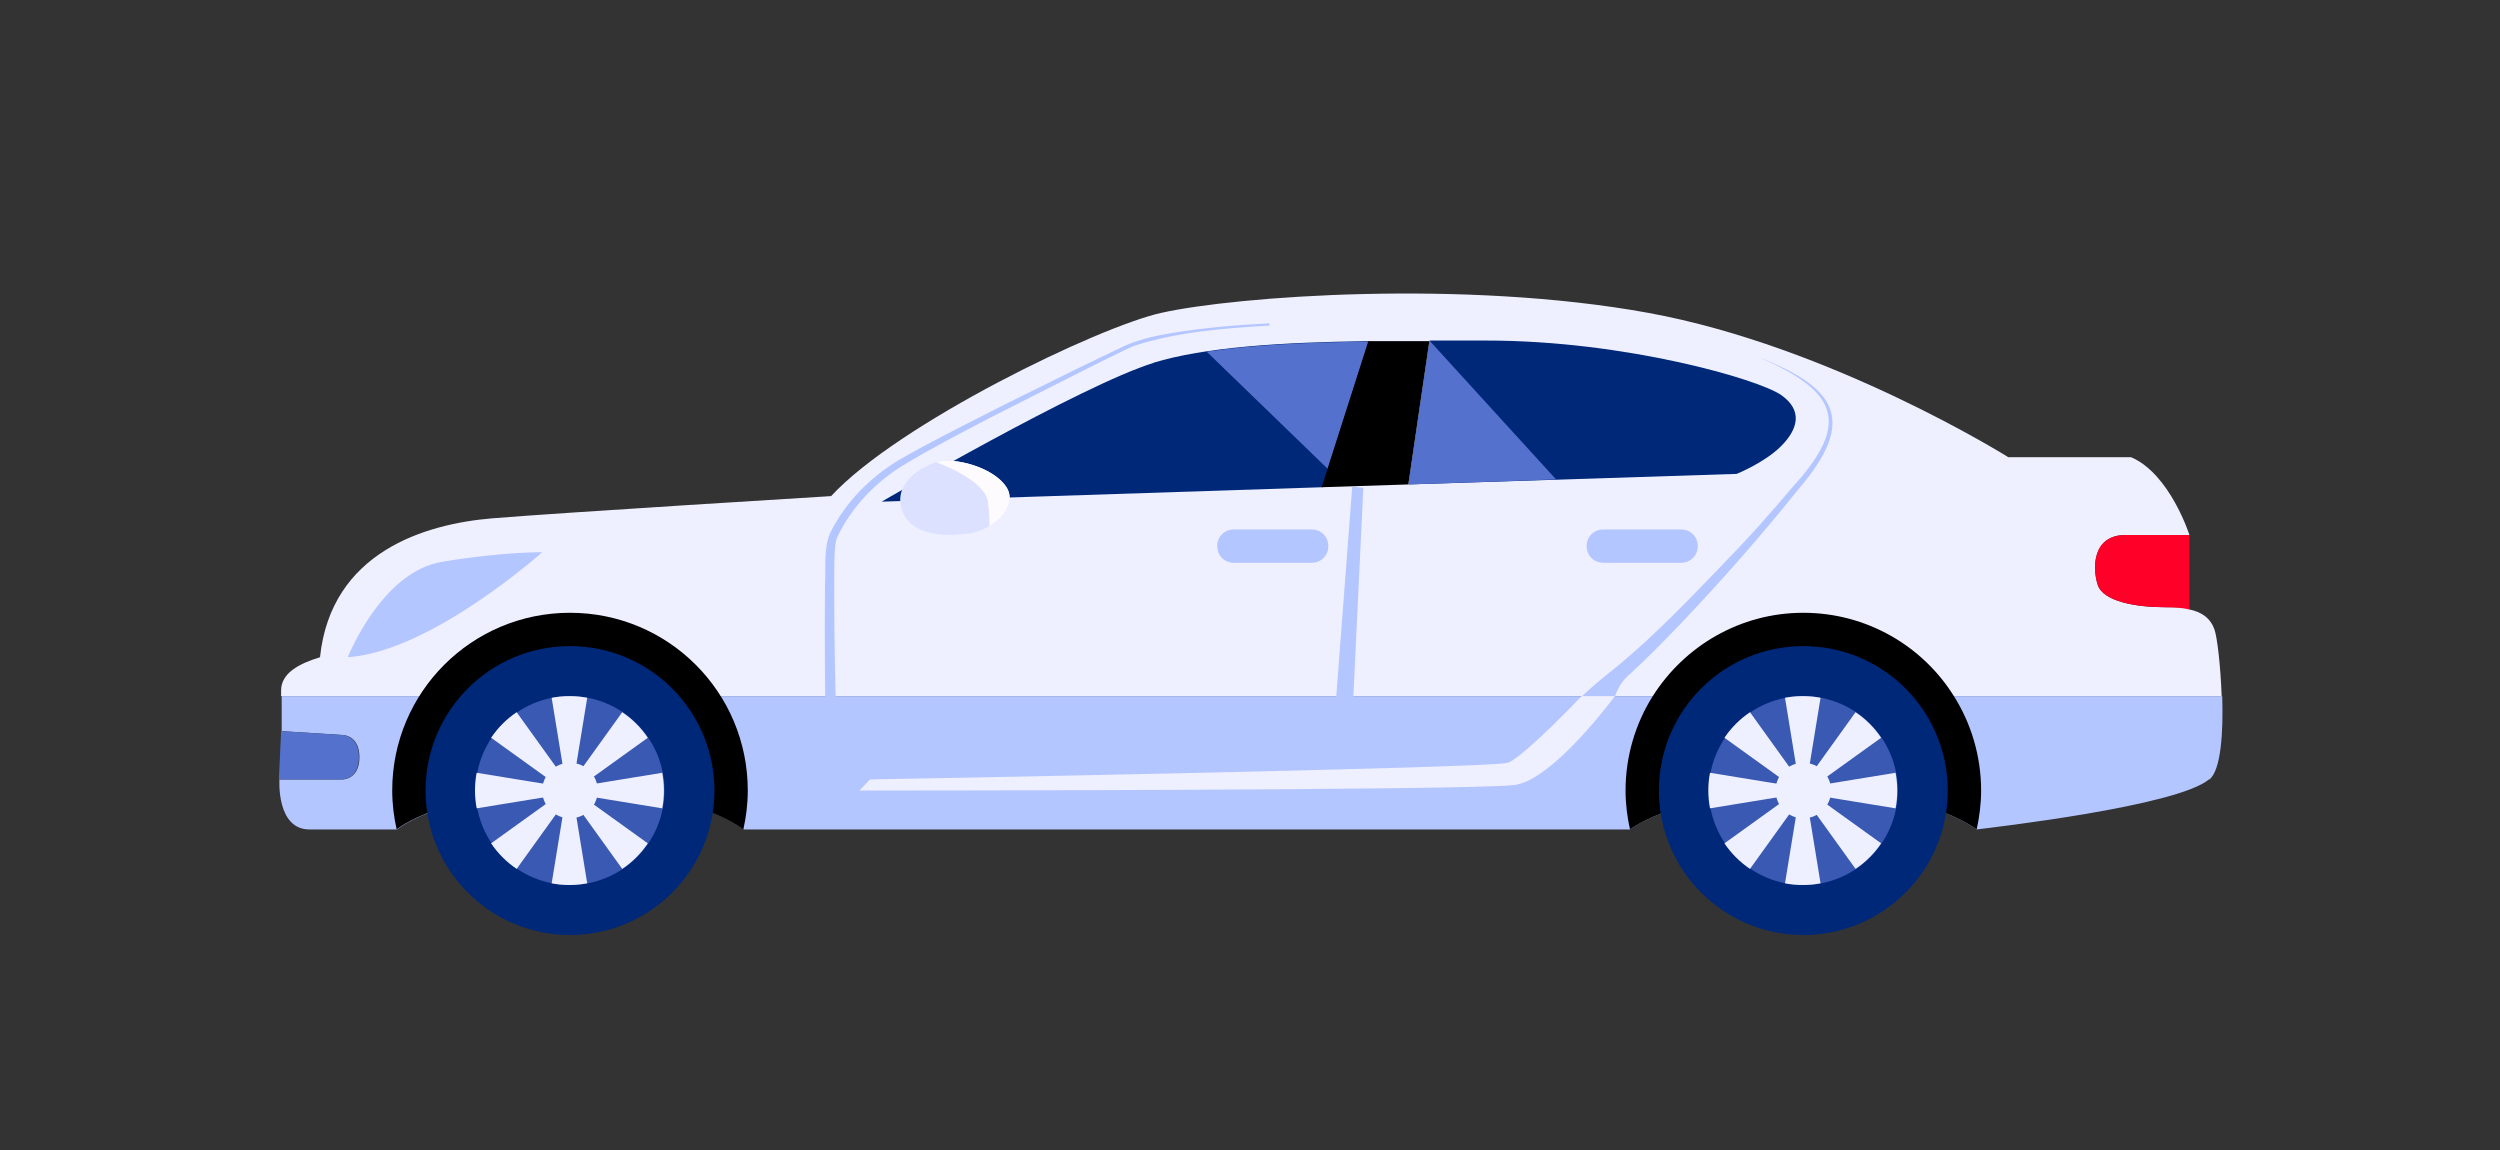
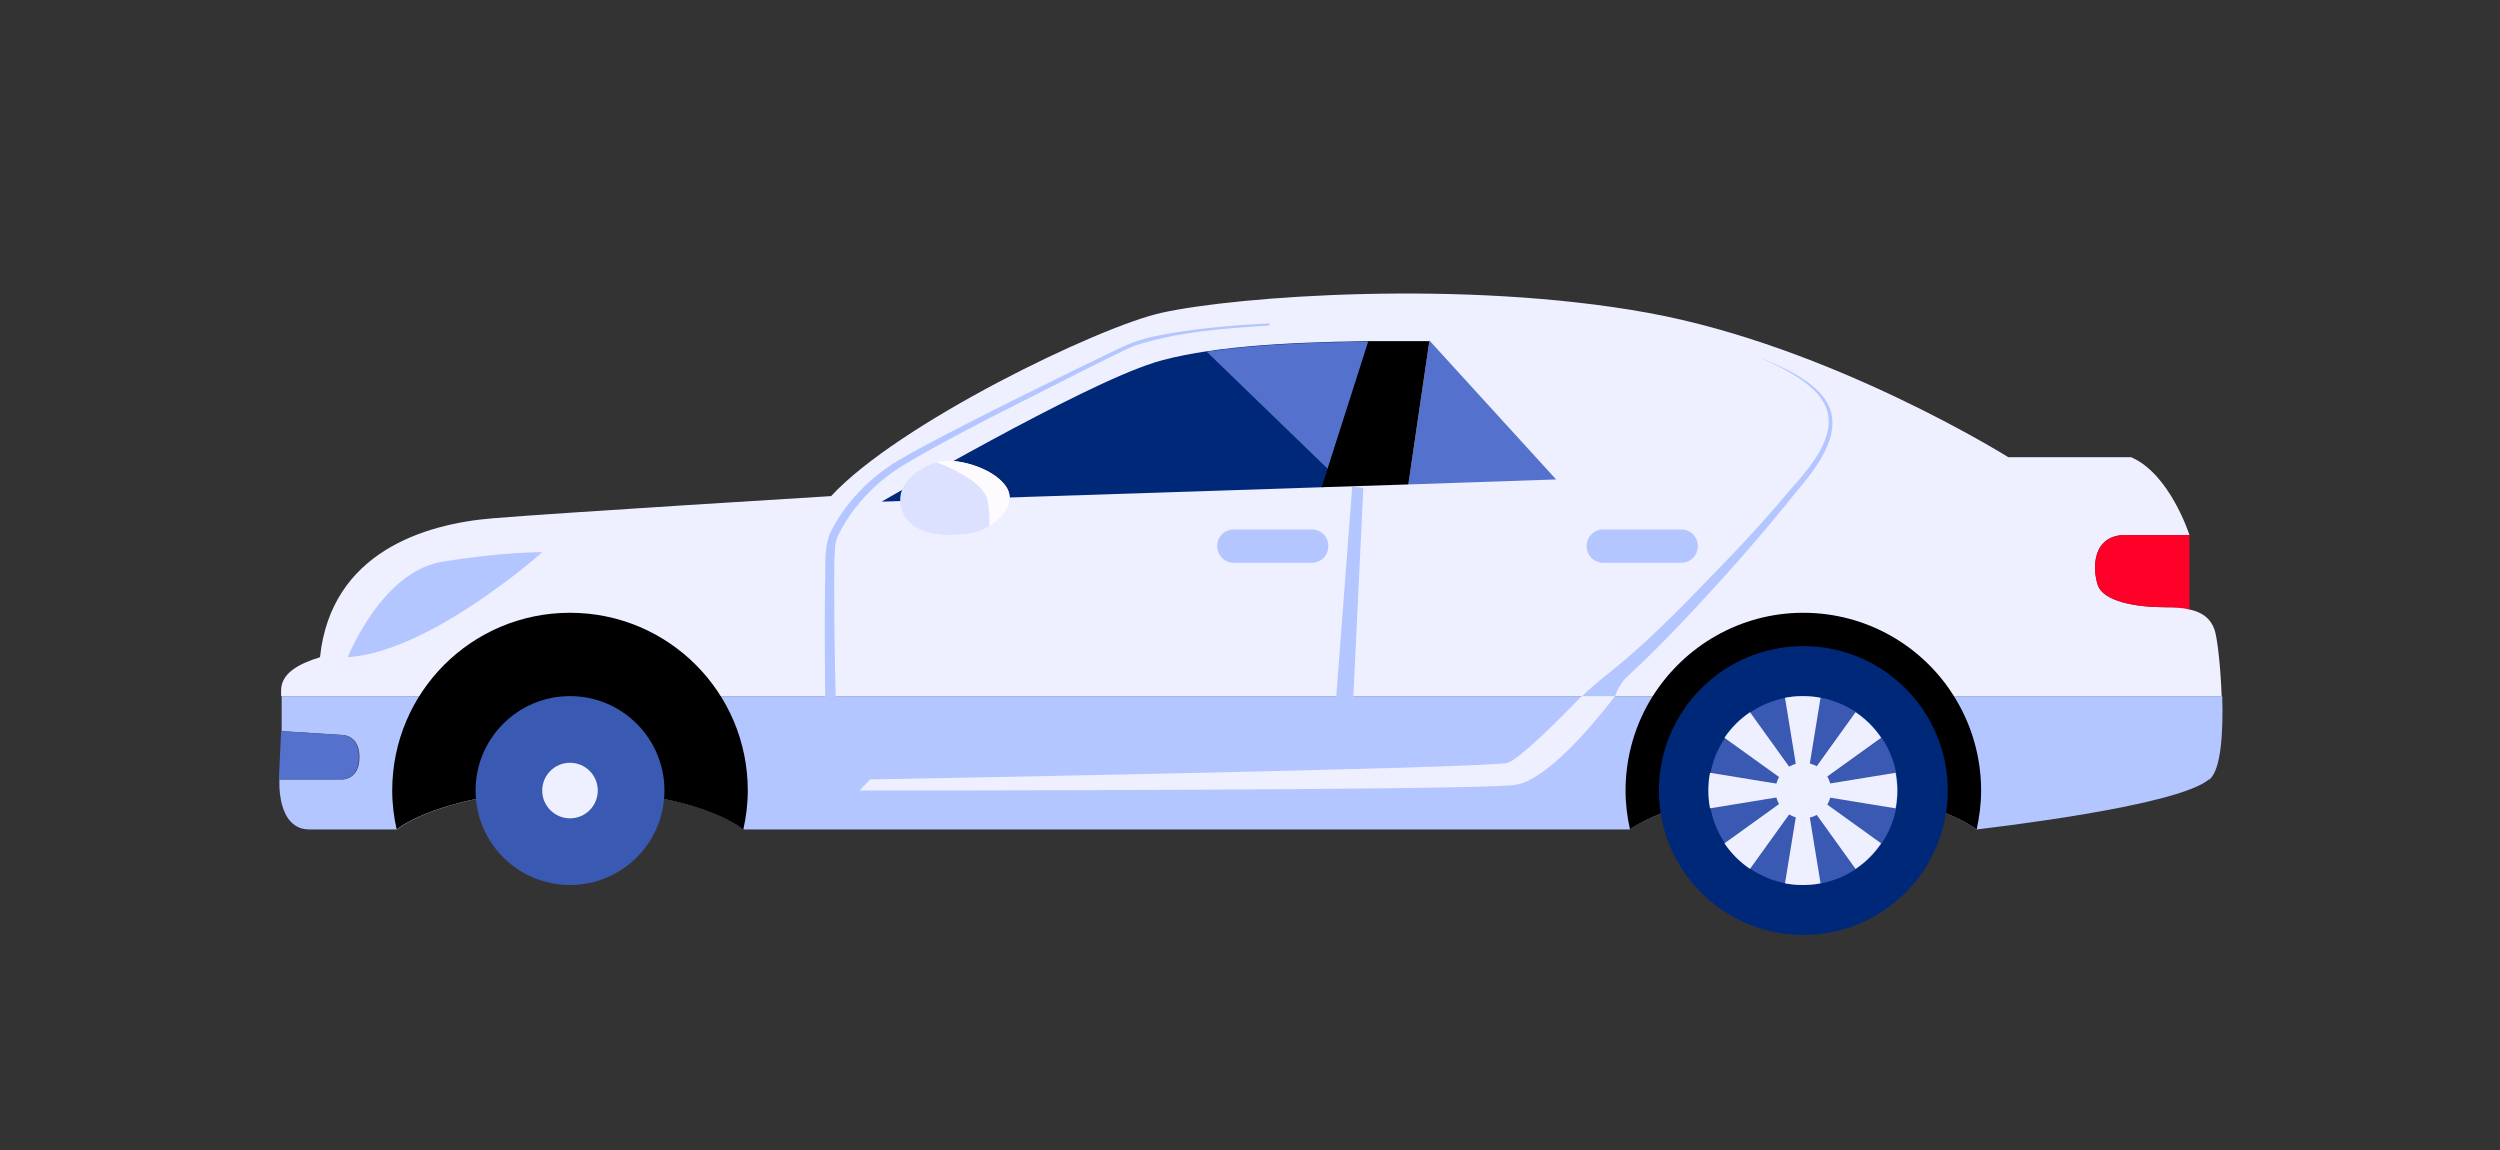
<svg xmlns="http://www.w3.org/2000/svg" id="berlina" version="1.1" viewBox="0 0 450 207">
  <rect x="0" y="0" width="450" height="207" fill="#333333" stroke="none" />
  <defs>
    <style>
      .cls-1 {
        fill: #ff0028;
      }

      .cls-1, .cls-2, .cls-3, .cls-4, .cls-5, .cls-6, .cls-7, .cls-8, .cls-9 {
        stroke-width: 0px;
      }

      .cls-2 {
        fill: #dbe1ff;
      }

      .cls-3 {
        fill: #000;
      }

      .cls-4 {
        fill: #b4c6ff;
      }

      .cls-5 {
        fill: #5472cd;
      }

      .cls-6 {
        fill: #3959b2;
      }

      .cls-7 {
        fill: #eff0ff;
      }

      .cls-8 {
        fill: #fefbff;
      }

      .cls-9 {
        fill: #002879;
      }
    </style>
  </defs>
  <path class="cls-7" d="M399.8,125.3H50.6v-1c0-3.1,3.1-4.8,7-6,2-19,19-24,31-25s61-4,61-4c12-13,48.1-30.5,59.5-33,13.5-3,54.5-6,87.5,0s64.9,26,64.9,26h22.1c7,3,10.5,14,10.5,14h-11.5c-6,0-6,6-5,9s7,4,12,4,3.3.1,4.5.4c2.3.5,3.8,1.6,4.5,3.6.5,1.4,1.1,6.5,1.3,12Z" />
  <path class="cls-4" d="M316.6,64.3c14.2,5.6,17.7,11.5,7,23.9-6.7,8.4-13.8,16.4-21.2,24.2-3,3.1-6,6.2-9.2,9.1-3,2.6-3.3,6.8-3.6,10.8-.4,4.5-.8,8.9-.6,13.8,0,0-18.6-.8-19.4-.8v-2l17.6-.7-8.6-2.3c-.9-9.5,4.2-13.7,12.9-20.7,6.5-5.4,12.5-11.7,18.4-17.8,4.5-4.6,8.8-9.4,12.9-14.3,10.8-11.8,7.3-17.3-6.2-23.2h0Z" />
  <polygon class="cls-4" points="245.4 87.8 242.7 144.4 239.1 144.1 243.4 87.6 245.4 87.8 245.4 87.8" />
  <path class="cls-4" d="M156.3,147.2c-3.3-1.1-7.7-3.2-7.7-7.3v-1.1c0-1.4,0-5.3,0-6.7-.1-9-.2-17.9-.1-26.9.2-3-.3-6.3.9-9.2,2.7-5.5,7.1-10,12.4-13.2,5.2-3,10.6-5.7,15.9-8.4,5.3-2.7,10.7-5.3,16.1-8l8.1-3.9c2.7-1.3,5.7-2,8.7-2.5,5.9-1,11.9-1.5,17.9-1.8v.4c-8.1.5-16.4,1.1-24.2,3.6-1.2.4-8.7,4.2-10.1,4.9-5.3,2.7-10.7,5.4-16,8.1-5.3,2.8-10.6,5.5-15.7,8.6-4.9,3-9.2,7.5-11.7,12.7-.6,1.3-.5,2.7-.6,4.1-.1,4.5,0,8.9,0,13.4.1,7.4.3,15,.5,22.4,0,1.1,0,3.2.2,4.3.8,2.4,4,3.7,6.2,4.5l-.6,1.9h0Z" />
  <path class="cls-4" d="M397.6,140.3c-5.7,4.8-38.6,8.6-41.8,9,0,0,0,0,0,0-.6-.4-9-7-31.2-7s-31.2,7-31.2,7h-159.5s-8.2-7-31.2-7-31.2,7-31.2,7h-15.8c-6,0-5.4-9-5.4-9h11.4s3,0,3-4-3-4-3-4l-11-.7v-6.3h349.3c.2,6.4-.2,13.3-2.3,15h0Z" />
  <path class="cls-4" d="M236.1,101.3h-14c-1.7,0-3-1.3-3-3s1.3-3,3-3h14c1.7,0,3,1.3,3,3s-1.3,3-3,3Z" />
  <path class="cls-4" d="M302.6,101.3h-14c-1.7,0-3-1.3-3-3s1.3-3,3-3h14c1.7,0,3,1.3,3,3s-1.3,3-3,3Z" />
  <path class="cls-5" d="M64.6,136.3c0,4-3,4-3,4h-11.4l.4-8.7,11,.7s3,0,3,4Z" />
  <path class="cls-1" d="M394.1,96.3v13.4c-1.3-.3-2.8-.4-4.5-.4-5,0-11-1-12-4s-1-9,5-9h11.5Z" />
  <path class="cls-9" d="M207.6,65.3c9.2-2.8,22.8-3.7,38.9-3.9l-8.4,26.3-79.4,2.6s36-21,49-25Z" />
-   <path class="cls-9" d="M320.6,80.3c-3,3-8,5-8,5l-59,1.9,3.8-25.9h10.2c25,0,49,7,53,9.8,4,2.8,3,6.2,0,9.2h0Z" />
  <path class="cls-5" d="M246.4,61.4l-7.4,23-21.8-21.1c8.1-1.2,18.1-1.7,29.2-1.8Z" />
  <polygon class="cls-5" points="280.1 86.3 253.5 87.2 257.3 61.3 280.1 86.3" />
  <path class="cls-3" d="M134.6,142.3c0,2.4-.3,4.8-.8,7,0,0-8.2-7-31.2-7s-31.2,7-31.2,7c-.5-2.2-.8-4.6-.8-7,0-17.7,14.3-32,32-32s32,14.3,32,32Z" />
  <path class="cls-3" d="M356.6,142.3c0,2.4-.3,4.7-.8,7,0,0,0,0,0,0,0,0,0,0,0,0-.6-.4-9-7-31.2-7s-31.2,7-31.2,7c-.5-2.2-.8-4.6-.8-7,0-6.2,1.8-12.1,4.9-17,5.7-9,15.7-15,27.1-15s21.5,6,27.1,15c3.1,4.9,4.9,10.8,4.9,17h0Z" />
  <path class="cls-3" d="M257.3,61.3l-3.8,25.9-15.6.5,8.4-26.3c3.5,0,7.2,0,10.9,0Z" />
-   <circle class="cls-9" cx="102.6" cy="142.3" r="26" />
  <circle class="cls-9" cx="324.6" cy="142.3" r="26" />
  <circle class="cls-6" cx="102.6" cy="142.3" r="17" />
  <circle class="cls-6" cx="324.6" cy="142.3" r="17" />
-   <path class="cls-7" d="M119.2,145.5l-14.7-2.4,12.1,8.7c-1.2,1.8-2.8,3.4-4.6,4.6l-8.7-12.1,2.4,14.7c-1.1.2-2.1.3-3.2.3s-2.2-.1-3.2-.3l2.4-14.7-8.7,12.1c-1.8-1.2-3.4-2.8-4.6-4.6l12.1-8.7-14.7,2.4c-.2-1.1-.3-2.1-.3-3.2s.1-2.2.3-3.2l14.7,2.4-12.1-8.7c1.2-1.8,2.8-3.4,4.6-4.6l8.7,12.1-2.4-14.7c1.1-.2,2.1-.3,3.2-.3s2.2.1,3.2.3l-2.4,14.7,8.7-12.1c1.8,1.2,3.4,2.8,4.6,4.6l-12.1,8.7,14.7-2.4c.2,1.1.3,2.1.3,3.2s-.1,2.2-.3,3.2Z" />
  <circle class="cls-7" cx="102.6" cy="142.3" r="5" />
  <path class="cls-7" d="M341.2,145.5l-14.7-2.4,12.1,8.7c-1.2,1.8-2.8,3.4-4.6,4.6l-8.7-12.1,2.4,14.7c-1,.2-2.1.3-3.2.3s-2.2-.1-3.2-.3l2.4-14.7-8.7,12.1c-1.8-1.2-3.4-2.8-4.6-4.6l12.1-8.7-14.7,2.4c-.2-1.1-.3-2.1-.3-3.2s.1-2.2.3-3.2l14.7,2.4-12.1-8.7c1.2-1.8,2.8-3.4,4.6-4.6l8.7,12.1-2.4-14.7c1-.2,2.1-.3,3.2-.3s2.2.1,3.2.3l-2.4,14.7,8.7-12.1c1.8,1.2,3.4,2.8,4.6,4.6l-12.1,8.7,14.7-2.4c.2,1.1.3,2.1.3,3.2s-.1,2.2-.3,3.2Z" />
  <circle class="cls-7" cx="324.6" cy="142.3" r="5" />
-   <path class="cls-4" d="M62.6,118.3s6.1-15.5,17.1-17.2c10.9-1.8,17.9-1.7,17.9-1.7,0,0-20,17.9-35,18.9Z" />
+   <path class="cls-4" d="M62.6,118.3s6.1-15.5,17.1-17.2c10.9-1.8,17.9-1.7,17.9-1.7,0,0-20,17.9-35,18.9" />
  <path class="cls-4" d="M64.8,116.3s4.3-10.9,12-12.1c7.7-1.2,12.6-1.2,12.6-1.2,0,0-14.1,12.6-24.6,13.3h0Z" />
  <path class="cls-2" d="M178.1,94.7c-1.6.9-3.5,1.5-5.6,1.5,0,0-8,1-10-4s3-8,6-9,10.2.8,12.6,4.4c1.6,2.3,0,5.3-3,7.1Z" />
  <path class="cls-8" d="M178.1,94.7c0-1.2,0-2.7-.3-4.5-.7-4-9.3-7-9.3-7,3-1,10.2.8,12.6,4.4,1.6,2.3,0,5.3-3,7.1h0Z" />
  <path class="cls-7" d="M290.7,125.3c-4.5,5.9-12.6,15.3-18.1,16-8,1-117.9,1-117.9,1l1.9-2s111.6-2,114.8-3c2.1-.7,9-7.5,13.3-12,0,0,6,0,6,0Z" />
</svg>